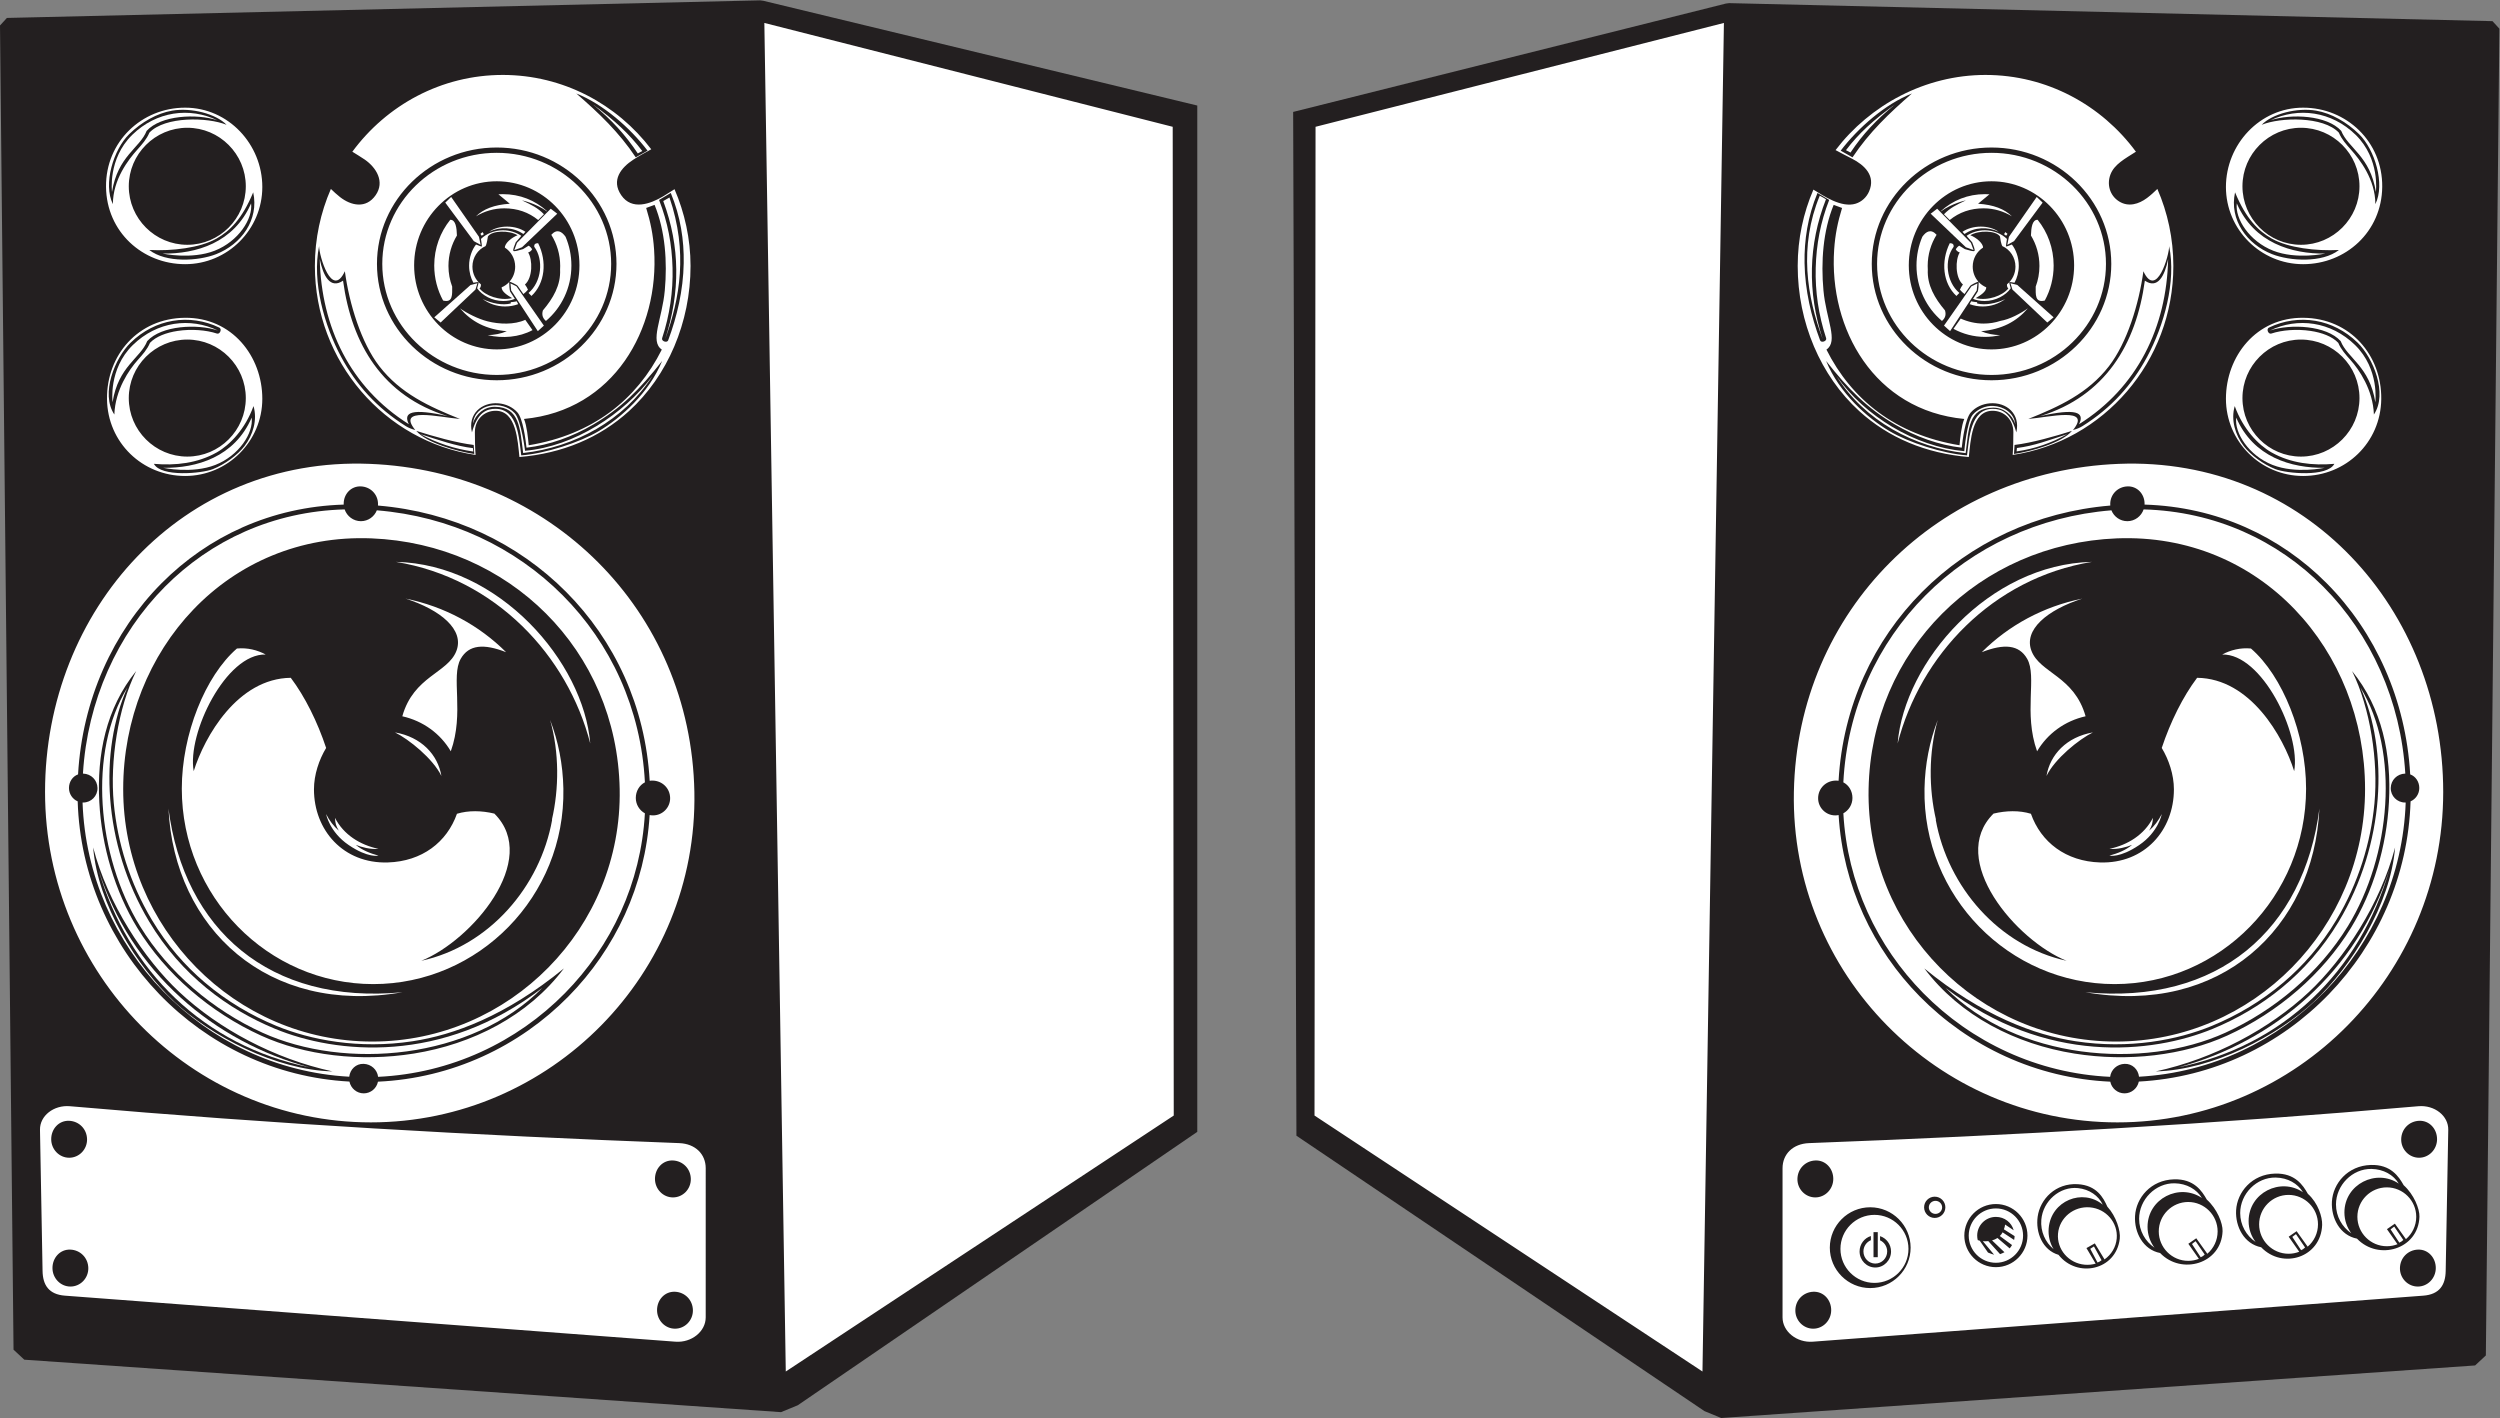
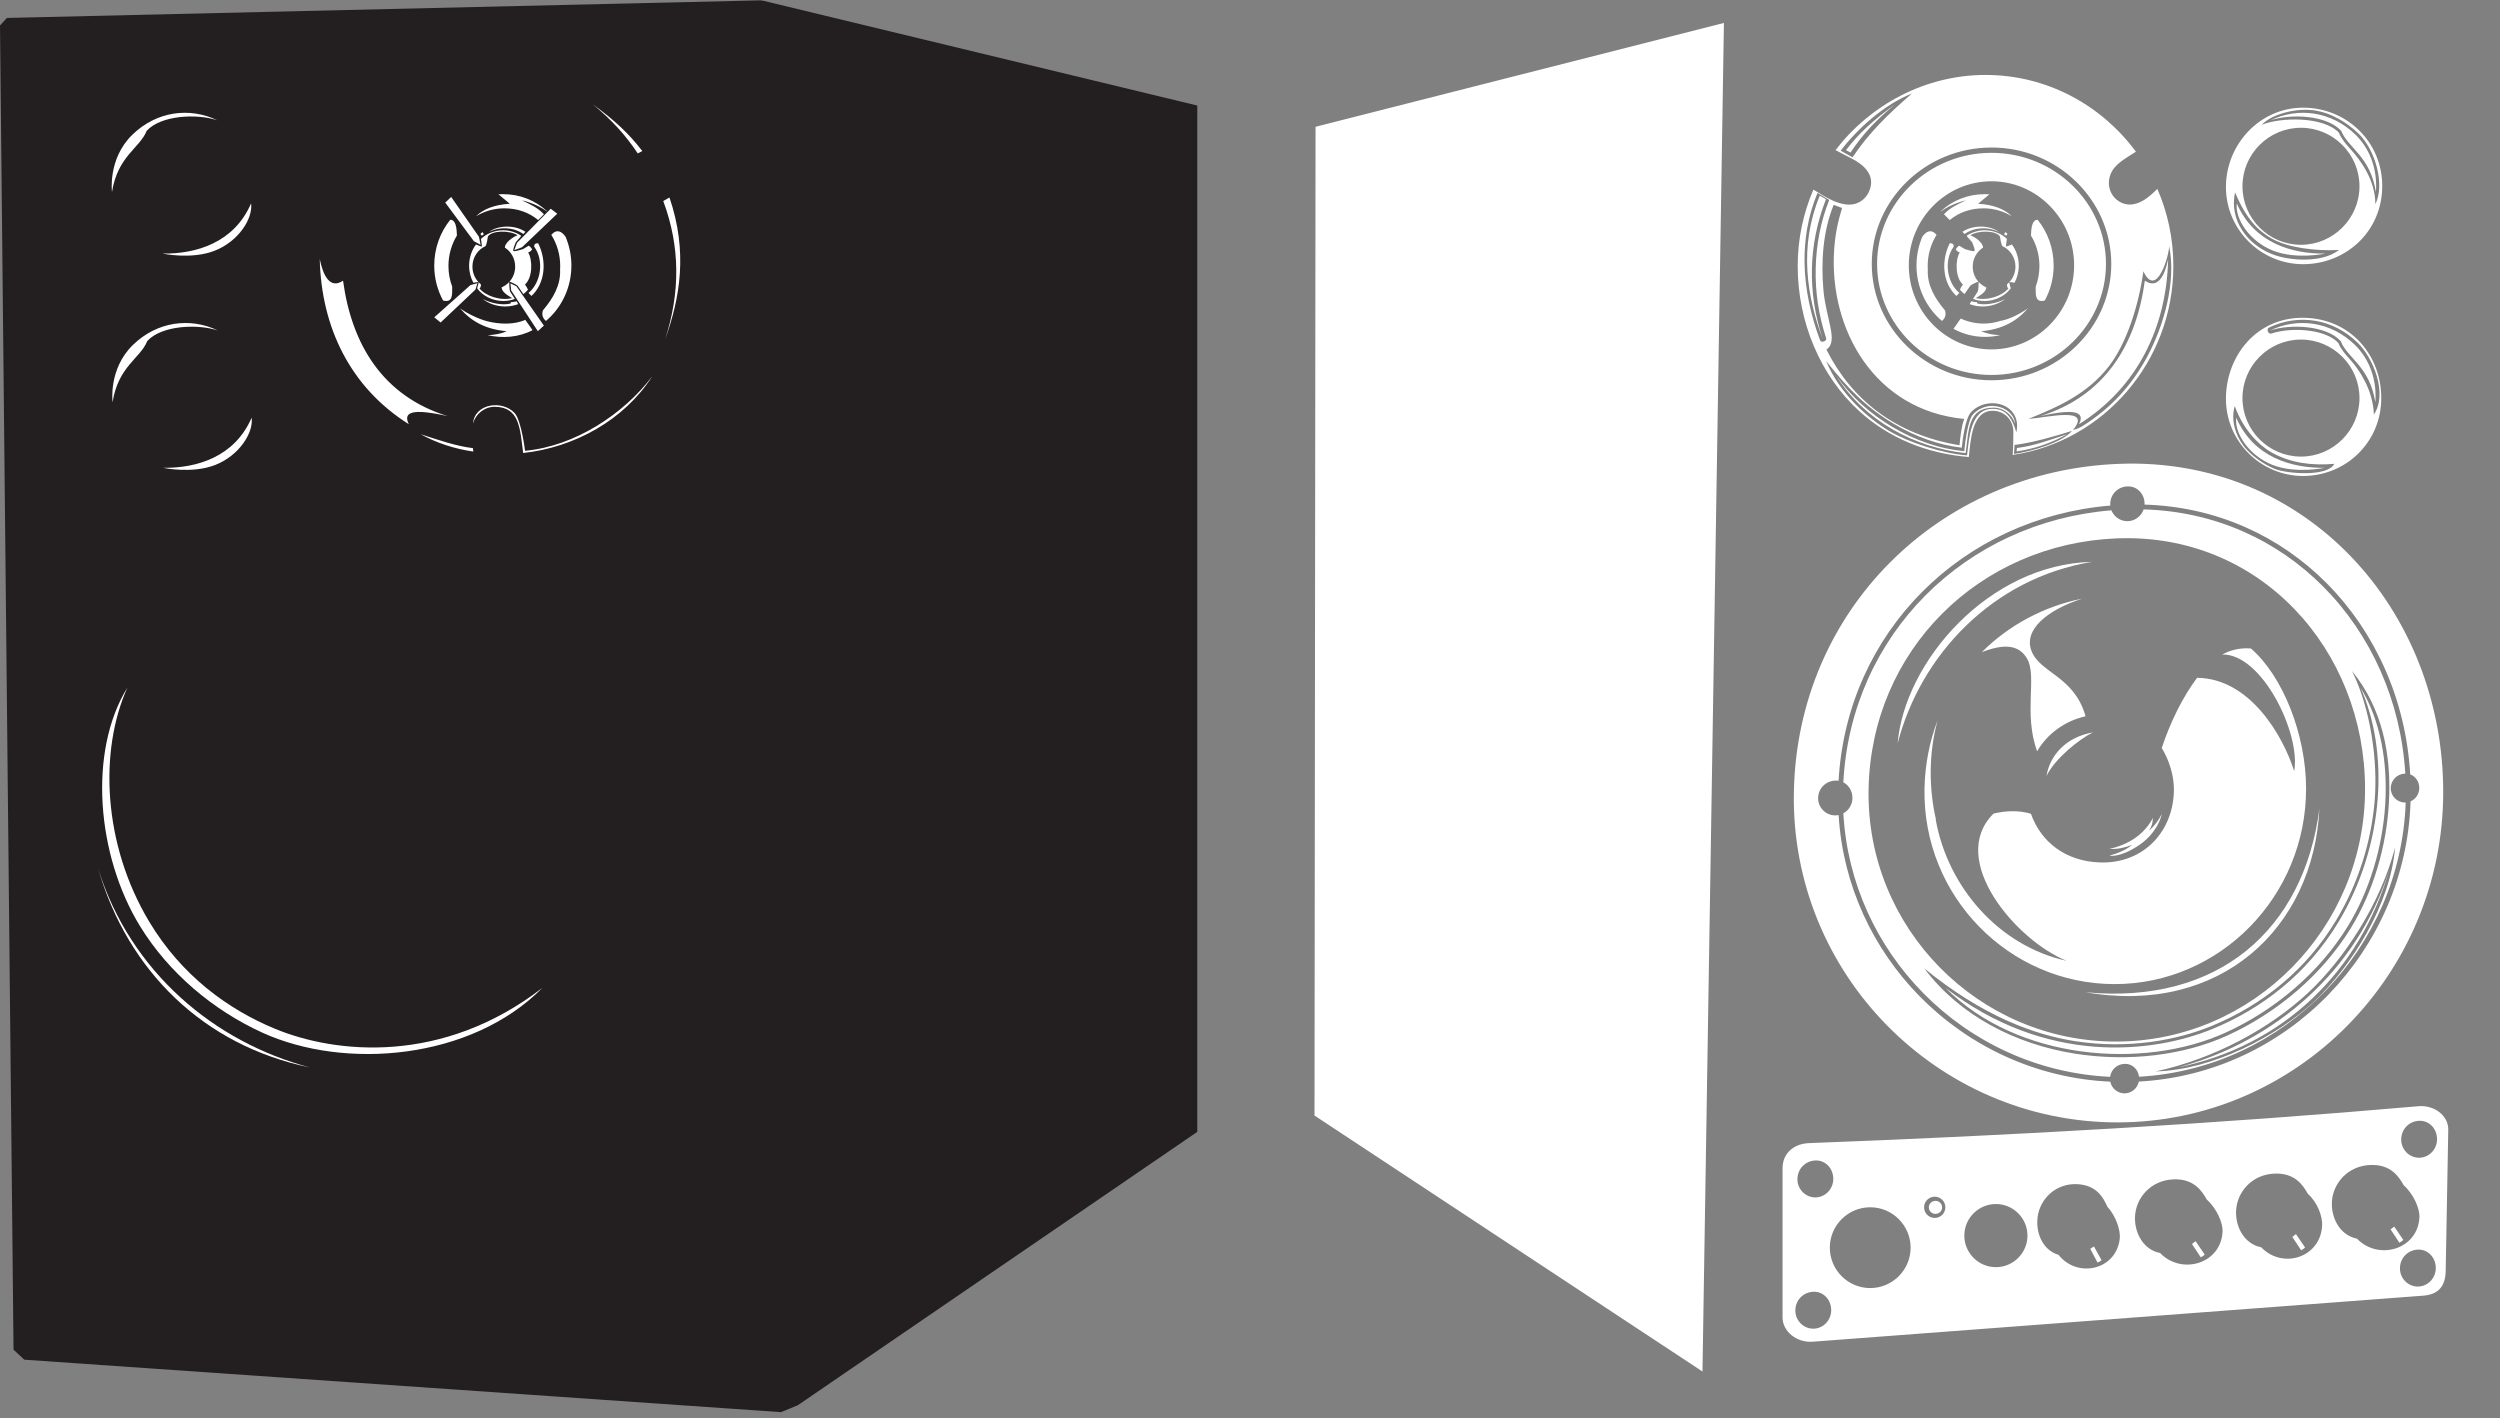
<svg xmlns="http://www.w3.org/2000/svg" viewBox="0 0 777.053 440.747" height="440.747" width="777.053" xml:space="preserve" id="svg2" version="1.1">
  <rect x="0" y="0" width="777.053" height="440.747" fill="#808080" stroke="none" />
  <defs id="defs6" />
  <g transform="matrix(1.333,0,0,-1.333,0,440.747)" id="g10">
    <g transform="scale(0.1)" id="g12">
      <path id="path14" style="fill:#231f20;fill-opacity:1;fill-rule:evenodd;stroke:none" d="m 16.09,3264.61 1756.28,41 7.49,-1 1011.88,-244.27 V 667.254 L 1860.16,29.715 1821.11,13.652 56.641,135.977 31.559,159.285 0,3247.04 l 16.09,17.57 v 0" />
      <path id="path16" style="fill:#ffffff;fill-opacity:1;fill-rule:evenodd;stroke:none" d="m 1120.66,2735.43 -15.81,8.75 -66.63,89.78 13.78,13.25 64.82,-93 3.84,-18.78 z m 78.61,-12.18 6.25,16.97 78.61,79.49 15.18,-11.6 -82.06,-78.2 -17.98,-6.66 z m -8.99,-77.71 13.92,-6.71 63.99,-91.68 -14.17,-12.83 -62.08,94.83 -1.66,16.39 z m -77.06,0.44 -4.59,-14.77 -81.25,-76.8 -14.78,12.13 84.65,75.38 15.97,4.06 v 0" />
      <path id="path18" style="fill:#ffffff;fill-opacity:1;fill-rule:evenodd;stroke:none" d="m 1225.14,2765.9 -4.85,-5.12 c -23.2,16.24 -54.35,17.42 -79.8,5.15 23.21,16.6 62.05,15.66 84.65,-0.03 z m -52.07,3.61 c 15.48,0 29.94,-4.66 42.16,-12.69 0.9,-0.59 -8.18,-9.97 -12.69,-15.37 -2.86,-7.35 -7.34,-17.91 -5.33,-20.11 1.75,-1.93 11.77,1.04 22.34,4.18 5.08,3.18 9.43,5.75 13.2,8.05 2.82,-1.59 6.2,-5.34 8,-8.15 -1.14,-3.09 -4.48,-6.21 -9.25,-7.71 10.61,-16.66 10.82,-58.94 -7.43,-74.68 3.18,-4.11 5.87,-9.14 6.98,-12.13 -3.72,-4.16 -6.34,-6.94 -10.64,-10.13 -3.18,4.44 -11.23,15.77 -12.83,18.48 -1.82,3.11 -16.37,9.75 -19.48,10.43 8.15,9.24 13.15,21.54 13.15,35.03 0,18.74 -9.65,35.22 -24.03,44.33 -0.46,9.81 15.73,23.71 29.65,28.82 -19.94,12.28 -59.98,11.07 -69.19,-2.8 -0.59,-4.63 -2.72,-18.55 -5.63,-22.58 -17.88,-7.89 -30.47,-26.35 -30.47,-47.77 0,-16.82 7.77,-31.82 19.75,-41.3 0.57,-4.03 -1.14,-8.29 -3.23,-9.53 13.65,-17.02 47.35,-29.42 76.08,-22.61 -11.14,6.65 -24.61,15.04 -24.53,25.18 6.74,2.77 12.76,7.05 17.7,12.4 -0.31,-3.93 0.84,-19.98 2.11,-22.17 0.99,-1.7 7.27,-11.39 11.04,-17.19 -8.03,-3.29 -17.16,-4.93 -27.43,-4.93 -25.16,0 -48.86,13.02 -60.51,29.61 1,3.42 3.76,13.03 3.42,14.06 -0.37,1.09 -9.57,-0.64 -12.17,-1.13 -5.96,10.83 -9.98,24.7 -9.98,39.94 0,19.19 6.78,37.32 16.13,49.25 3.27,-1.33 12.79,-5.15 13.5,-4.72 0.7,0.42 -1.25,13.18 -1.98,17.72 12.04,11.8 31.14,20.22 51.59,20.22 z m -911.918,89.24 c 0,0 -10.207,77.16 47.188,133.28 56.39,55.14 133.961,65.1 198.512,33.88 -48.176,16.07 -131.946,11.86 -164.911,-24.67 -15.828,-40.19 -67.472,-58.49 -80.789,-142.49 z m 117.907,-143.58 c 0,0 67.273,-14.63 121.601,6.69 55.508,21.77 89.383,74.7 84.828,110.32 -39.711,-92.02 -128.433,-118.11 -206.429,-117.01 z M 262.488,2368.59 c 0,0 -10.199,77.16 47.192,133.28 56.39,55.14 133.957,65.1 198.508,33.87 -48.172,16.07 -131.938,11.86 -164.903,-24.67 -15.836,-40.18 -67.472,-58.48 -80.797,-142.48 z m 117.907,-152.96 c 0,0 67.281,-14.63 121.601,6.68 55.516,21.78 89.387,74.71 84.828,110.33 -39.711,-92.02 -128.426,-118.11 -206.429,-117.01 z m 365.179,486.6 c 3.614,-158.34 70.918,-299.01 207.696,-384.89 -14,28.23 7.328,37.54 90.81,18.73 -151.814,46.8 -223.959,167.25 -244.193,315.92 -29.516,-20.17 -46.141,10.14 -54.313,50.24 z m 235,-408.15 c 38.486,-21.09 80.196,-34.39 123.036,-40.58 -0.24,2.59 -0.52,5.25 -0.83,7.99 -39.94,4.72 -81.69,19.55 -122.206,32.59 z m 239.316,-43.94 c 119.68,12.97 235.35,76.7 301.05,178.9 -67.21,-88.63 -180.75,-163.1 -296.62,-173.75 0,0 -8.72,71.06 -24.22,87.9 -28.6,31.07 -93.07,22.77 -97.19,-24.15 6.03,21.58 26.41,39.28 51.4,38.85 57.58,-0.98 58.08,-50.48 65.58,-107.75 z m 163.24,812.32 c 43.5,-35.94 75.12,-70.49 104.01,-113.8 3.54,1.95 7.07,3.82 10.5,5.63 -29.91,39.29 -64.35,71.81 -114.51,108.17 z m 163.41,-224.8 c 39.73,-106.43 39.72,-213.17 4.47,-322.04 34.4,95.07 53.45,203.07 10.01,330.33 -4.75,-2.91 -9.58,-5.69 -14.48,-8.29 z m -374.09,16.07 c 40.04,0 75.16,-14.27 103.26,-39.75 l -0.4,-0.39 c -27.16,19.49 -58.2,25.64 -58.2,25.64 23.43,-11.06 36.54,-17.41 51.19,-32.37 l -13.36,-13.51 c -22.2,18.08 -48.61,27.31 -78.97,27.31 -24.12,0 -46.74,-6.82 -66.14,-18.68 17.01,16.93 42.37,26.99 78.9,29.4 l -26.49,22 c 3.37,0.22 6.78,0.35 10.21,0.35 z m 146.3,-99.36 c 8.73,-20.54 13.61,-43.23 13.61,-67.08 0,-52.07 -23.2,-98.68 -59.37,-129.24 -6.92,5.91 -10.38,13.55 -7.16,24.52 23.91,28.25 42.01,58.98 40.15,95.48 0.17,2.73 0.26,5.48 0.26,8.25 0,26.73 -7.64,51.69 -20.78,72.66 13.21,14.47 24.3,7.99 33.29,-4.59 z m -77.08,-217.67 c -31.1,-16.91 -70.22,-19.82 -104.48,-11.74 14.86,0.39 30.54,3.05 44.51,9.14 -48.52,4.32 -82.29,22.36 -109.2,53.49 16.57,-11.84 42.88,-24.98 64.18,-30.38 27.48,-6.95 62.15,-8.42 88.13,3.47 5.87,-7.91 10.99,-16.07 16.86,-23.98 z m -208.49,68.96 c -13.13,24.14 -20.65,52.01 -20.65,81.63 0,40.53 14.05,77.75 37.33,106.67 12.85,0.38 15.07,-18.99 15.58,-36.67 -12.51,-20.63 -19.76,-44.97 -19.76,-70.99 0,-16.97 3.09,-33.21 8.7,-48.18 -0.16,-17.2 2.58,-38.51 -21.2,-32.46 z m 95.01,154.65 c -1.69,-1.12 -3.33,-2.29 -4.93,-3.53 l -3.11,4.31 c 1.79,1.53 3.14,2.84 5.05,4.23 l 2.99,-5.01 z M 1191,2601.8 c 4.48,0.47 9.41,0.96 13.96,2.01 l 3.3,-6.63 c -9.49,-3.48 -19.7,-5.38 -30.31,-5.38 -19.52,0 -37.65,6.4 -52.54,17.29 21.23,-10.2 46.6,-15.15 65.41,-10.3 l 0.18,3.01 z m 63.81,137.51 c 21.21,-42.63 16.08,-93.74 -15.57,-122.97 l -6.85,7.02 c 30.52,25.69 35.75,77.52 13.34,107.62 -0.44,3.86 0.39,8.47 9.08,8.33 v 0" />
-       <path id="path20" style="fill:#ffffff;fill-opacity:1;fill-rule:evenodd;stroke:none" d="m 923.086,1996.29 c 241.404,-5.45 437.464,-233.54 453.254,-423.49 -52.68,204.56 -220.3,385.4 -453.254,423.49 z m -2.141,-397.63 c 61.336,-10.61 100.015,-51.8 108.275,-101.58 -19.44,40.21 -75.712,85.58 -108.275,101.58 z M 760.367,1408.34 c 0,0 7.543,-41.74 52.801,-72.41 45.262,-30.68 69.395,-24.64 69.395,-24.64 -19.442,5.38 -38.161,12.66 -52.883,25.14 13.484,-5.41 33.508,-10.93 52.894,-9.34 -42.847,9.18 -81.136,32.7 -101.515,72.34 0.793,-13.22 2.203,-18.26 8.945,-29.95 -12.246,10.7 -21.805,23.39 -29.637,38.86 z m 185.274,502.32 c 90.999,-18.43 171.879,-62.5 234.469,-124.98 -52.17,20.49 -86.97,17.56 -105.8,-15.39 -23.63,-41.33 8.97,-126.16 -23.15,-215.66 -24.14,41.09 -64.691,70.83 -113.07,81.62 26.43,93.84 106.12,100.41 126.13,152.37 18.99,49.35 -36.49,95.56 -118.579,122.04 z m 337.099,-282.94 c 18.98,-49.42 29.84,-103.33 30.91,-160.31 4.73,-250.96 -197.4,-455.64 -443.291,-455.64 -245.89,0 -446.437,204.68 -446.437,455.64 0,126.84 54.629,262.9 128.539,326.86 24.398,2.37 47.887,-3.59 67.113,-14.04 -92.355,2.91 -183.808,-184.23 -167.89,-271.96 25.296,80.93 102.359,216.25 226.343,217.68 33.024,-43.76 62.286,-102.79 82.442,-163.55 -16.43,-27.2 -28.375,-62.22 -28.375,-96.49 0,-95.39 68.582,-173.68 172.109,-170.5 79.992,2.45 137.937,47.37 161.297,113.52 26.8,8.17 57.72,7.52 87.24,0.39 108.54,-107.89 -53.81,-296.59 -170.451,-343.23 157.871,34.4 277.161,172.02 305.201,329.01 l -0.58,0.08 c 16.64,71.95 17.48,155.8 -4.17,232.54 z M 392.82,1421.06 C 406.469,1141.78 624.504,937.762 938.547,992.82 628.266,962.898 429.109,1138.8 392.82,1421.06 v 0" />
      <path id="path22" style="fill:#ffffff;fill-opacity:1;fill-rule:evenodd;stroke:none" d="M 228.98,1280.47 C 304.457,1040.2 499.449,876.563 722.512,817.461 475.699,868.211 298.316,1041.64 228.98,1280.47 v 0" />
      <path id="path24" style="fill:#ffffff;fill-opacity:1;fill-rule:evenodd;stroke:none" d="M 1264.54,1002.86 C 1098.69,835.078 804.438,810.742 611.773,898.535 c -114.375,52.11 -218.367,139.275 -285.21,248.175 -100.926,164.42 -121.645,406.74 -29.532,556.45 -65.761,-146.17 -58.093,-364.2 50.977,-545.99 74.582,-124.31 182.258,-203.783 293.347,-249.65 141.708,-58.508 390.285,-84.18 623.185,95.34 v 0" />
-       <path id="path26" style="fill:#ffffff;fill-opacity:1;fill-rule:evenodd;stroke:none" d="m 1782.27,3252.94 952.17,-242.16 2.43,-2305.518 -904.64,-596.844 -49.96,3144.522 z M 301.293,2993.72 c 28.801,28.16 64.785,48.68 100.055,54.7 44.707,7.62 102.492,-7.45 126.976,-33.02 -44.113,18 -143.738,20.08 -179.957,-18.25 -6.351,-15.27 -16.961,-27.11 -28.703,-40.25 -19.758,-22.09 -56.555,-68.95 -56.418,-126.49 -23.328,46.98 1.301,127.38 38.047,163.31 z m 46.812,-270.18 c 53.219,-2.78 118.364,4.82 156.54,26.45 30.835,17.47 59.906,45.48 85.765,107.95 13.906,-63.97 -27.535,-121.06 -86.469,-144.17 -41.175,-16.16 -116.644,-20.9 -155.836,9.77 z m -43.64,-216.31 c 28.801,28.16 62.945,45 98.223,51.03 36.632,6.25 74.46,0.81 108.753,-15.78 6.704,-3.24 1.442,-16.18 -5.625,-13.83 -24.832,8.28 -59.671,10.93 -91.617,6.15 -26.332,-3.94 -50.386,-12.89 -64.492,-27.82 -6.348,-15.26 -16.957,-27.1 -28.699,-40.24 -19.762,-22.09 -52.332,-69.15 -54.375,-126.88 -32.785,49.03 1.805,132.14 37.832,167.37 z m 54.336,-282.33 c 50.34,-4.47 101.812,1.27 146.621,26.67 30.832,17.47 66.594,54.76 85.711,108.01 9.359,-32.1 -0.996,-67.23 -21.262,-93.58 -15.558,-20.25 -45.789,-42.57 -73.543,-53.46 -26.156,-10.25 -120.762,-19.04 -137.527,12.36 z m 385.265,507.56 c -0.183,-21.6 29.602,-124.21 60.055,-58.54 10.445,-76.75 38.07,-166.73 80.43,-221.53 48.929,-63.3 116.199,-94.17 187.859,-122.81 -47.7,3.77 -149.207,29.41 -104.129,-25.86 -8.515,2.19 -16.226,5.41 -22.093,9.09 -67.825,42.59 -115.766,96.64 -150.696,161.37 -39.347,72.93 -68.406,175.66 -51.426,258.28 z m 226.672,-430.74 c 39.132,-12.59 94.122,-28.09 133.812,-32.79 l 1.29,-21.05 c -38.79,5.58 -112.559,26.26 -135.102,53.84 z m 244.622,-57.09 c -5.14,39.41 -7.4,107.64 -59.34,108.53 -20.38,0.34 -42.93,-7.8 -55.54,-54.93 -10.21,42.56 22.51,71.21 62.14,67.73 16.34,-1.42 32.51,-8.46 43.82,-21.12 12.89,-14.44 19.21,-63.34 21.22,-82.29 53.48,6.14 106.91,25.38 154.97,53.58 65.12,38.21 108.25,81.29 161.33,148.66 -30.78,-75 -96.12,-132.78 -147.48,-163.37 -44.75,-26.65 -125,-52.72 -181.12,-56.79 z m 128.39,843.83 c 62.23,-24.5 125.7,-80.19 166.21,-133.39 l -27.58,-15.48 c -38.99,58.44 -85.84,103.16 -138.63,148.87 z m 214.53,-574.73 c -0.05,-0.16 -0.1,-0.31 -0.15,-0.46 l -0.02,0.01 c -0.04,-0.1 -0.07,-0.19 -0.1,-0.27 -2.62,-7.02 -16.46,-2.14 -14.12,4.95 17.68,53.66 25.72,108.9 24.28,163.69 -1.45,55.04 -11.04,106.46 -31.41,158.56 l 27.3,16.32 c 22.81,-55.18 31.08,-110.03 30.17,-163.62 -1.09,-63.77 -15.71,-124.83 -35.95,-179.18 z M 964.781,849.754 c -124.566,-19.91 -254.297,-4.414 -356.121,41.973 -58.836,26.816 -114.926,62.765 -164.695,106.074 -48.164,41.909 -90.504,90.789 -123.789,145.009 -52.156,84.97 -83.164,190.4 -88.621,293.37 -5.895,111.03 15.3,218.33 85.988,305.56 -42.543,-86 -61.398,-210.07 -52.246,-308.12 8.512,-91.21 37.199,-186.06 89.129,-272.62 34.758,-57.93 76.863,-106.05 123.195,-145.47 51.758,-44.057 108.723,-77.21 166.582,-101.096 79.336,-32.754 192.676,-55.079 317.969,-35.911 95.608,14.629 216.888,58.633 352.738,169.807 C 1231.44,937.059 1100.82,871.492 964.781,849.754 Z M 217.242,1330.41 C 250.996,1199.38 336.328,1070.05 417.809,993.602 510.367,906.766 640.281,837.383 775.305,808.203 642.988,811.309 491.02,891.395 406.563,970.625 319.332,1052.47 227.91,1197.23 217.242,1330.41 Z m 213.887,1235.02 c 109.726,1.12 180.519,-89.77 180.519,-188.89 0,-99.12 -80.843,-179.96 -179.964,-179.96 -99.118,0 -181.079,77.49 -182.196,179.4 -1.113,101.91 71.907,188.34 181.641,189.45 z m 5.582,-50.78 c 75.144,0 136.434,-61.29 136.434,-136.44 0,-75.14 -61.29,-136.43 -136.434,-136.43 -75.148,0 -136.438,61.29 -136.438,136.43 0,75.15 61.29,136.44 136.438,136.44 z m 735.479,617.05 c 140.63,0 266.12,-68.01 346.35,-173.33 -11.81,-6.57 -28.03,-15.25 -41.66,-24.15 -28.46,-18.57 -52.47,-47.64 -28.3,-82.99 24.67,-36.06 67.86,-20.42 97.87,-2.52 8.79,5.24 17.32,11.01 26.35,16.57 23.54,-54.55 37.37,-115.74 37.37,-178.96 0,-131.46 -53.24,-256.24 -143.51,-338.47 -68.41,-62.32 -155.75,-98.85 -255.49,-107.05 -4.08,36.79 -6.73,107.82 -55.45,107.82 -27.44,0 -48.4,-21.14 -48.4,-49.7 0,-15.51 0.32,-36.92 1.61,-53.29 -211.43,31.35 -374.707,217.22 -374.707,440.69 0,63.82 13.343,124.58 37.304,179.56 6.289,-6.07 13.629,-12.96 21.383,-19.02 25.504,-19.94 60.426,-27.9 82.957,4.35 22.141,31.71 1.238,64.75 -25.418,83.19 -9.328,6.46 -19.41,12.19 -28.594,18.11 -0.042,-0.06 -0.082,-0.12 -0.125,-0.18 -0.093,0.06 -0.191,0.12 -0.285,0.18 79.996,108.65 207.525,179.19 350.745,179.19 z m -13.81,-247.97 c 106.17,0 192.74,-88.04 192.74,-196.01 0,-107.97 -86.57,-196.01 -192.74,-196.01 -106.17,0 -192.743,88.04 -192.743,196.01 0,107.97 86.573,196.01 192.743,196.01 z m -0.15,78.73 c 76.85,0 146.64,-30.45 197.22,-79.58 50.63,-49.17 82.01,-117.02 82.01,-191.79 0,-74.75 -31.38,-142.61 -82.01,-191.78 -50.58,-49.13 -120.37,-79.58 -197.22,-79.58 -76.85,0 -146.64,30.45 -197.222,79.58 -50.633,49.17 -82.02,117.03 -82.02,191.78 0,74.77 31.387,142.62 82.02,191.79 50.582,49.13 120.372,79.58 197.222,79.58 z m 0,-12.39 c -73.54,0 -140.27,-29.11 -188.605,-76.05 -48.293,-46.9 -78.238,-111.63 -78.238,-182.93 0,-71.29 29.945,-136.02 78.238,-182.92 48.335,-46.94 115.065,-76.04 188.605,-76.04 73.53,0 140.27,29.1 188.6,76.04 48.3,46.9 78.24,111.63 78.24,182.92 0,71.3 -29.94,136.03 -78.24,182.93 -48.33,46.94 -115.07,76.05 -188.6,76.05 z m 63.59,-620.52 c 6.75,-16.6 9.29,-43.25 11.02,-61.39 149.73,24.77 252.06,106.82 310.33,223.12 -28.64,19.35 0.86,70.93 6.96,138.02 6.06,66.54 1.13,138.55 -23.84,199.43 l -19.58,-7.21 c 10.1,-32.77 16.09,-62.24 18.44,-96.81 12.62,-185.71 -93.77,-375.17 -303.33,-395.16 z m -790.136,725.82 c 101.129,0 179.961,-85.86 179.961,-184.98 0,-99.12 -80.84,-179.96 -179.961,-179.96 -99.118,0 -183.469,75.32 -184.473,180.46 -1.004,105.13 83.352,184.48 184.473,184.48 z m 5.027,-46.87 c 75.141,0 136.434,-61.29 136.434,-136.44 0,-75.15 -61.293,-136.43 -136.434,-136.43 -75.148,0 -136.438,61.28 -136.438,136.43 0,75.15 61.29,136.44 136.438,136.44 z m 425.352,-783.69 c 418.797,-16.62 748.997,-340.73 757.037,-765.08 8.03,-424.33 -335.92,-770.425 -754.358,-770.425 -418.437,0 -759.715,346.095 -759.715,770.425 0,424.35 319.196,782.46 757.036,765.08 z m 4.015,-173.71 c 320.212,-12.69 572.692,-260.36 578.832,-584.61 6.15,-324.24 -256.84,-588.709 -576.781,-588.709 -319.938,0 -580.879,264.469 -580.879,588.709 0,324.25 244.059,597.89 578.828,584.61 z m -24.66,121.18 c 22.137,-0.88 39.594,-18 40.023,-40.42 0.028,-1.43 -0.023,-2.85 -0.148,-4.24 172.337,-14.41 325.857,-87.94 438.747,-201.37 112.83,-113.37 185.03,-266.58 194.83,-440.39 2.46,0.38 5.02,0.53 7.66,0.43 22.14,-0.87 39.6,-18 40.02,-40.42 0.42,-22.42 -17.76,-40.71 -39.88,-40.71 -2.7,0 -5.34,0.28 -7.89,0.8 -9.97,-164.39 -80.55,-312.59 -189.39,-423.101 C 1210.97,866.66 1054.26,792.148 881.313,784.227 878.219,768.691 864.438,756.98 848.141,756.98 c -16.399,0 -30.149,11.836 -33.36,27.5 -347.402,18.665 -623.027,306.62 -633.644,653.39 -11.926,5.17 -20.324,17.19 -20.324,31.12 0,14.46 8.433,27.15 21.195,31.76 9.918,173.37 81.113,331.54 194.98,445.95 108.285,108.81 255.114,178.03 424.453,183.15 -0.031,0.67 -0.054,1.34 -0.054,2.01 0,22.42 16.879,41.33 40.031,40.42 z m 37.266,-55.77 c -5.856,-14.85 -20.36,-25.36 -37.125,-25.36 -17.559,0 -32.543,11.52 -37.981,27.48 C 636.48,2114.04 491.641,2045.98 384.957,1938.78 273.555,1826.84 203.688,1672.23 193.398,1502.6 c 0.223,0 0.446,-0.01 0.668,-0.02 18.407,-0.72 32.907,-14.95 33.262,-33.59 0.352,-18.63 -14.765,-33.81 -33.14,-33.81 -0.567,0 -1.125,0 -1.688,0.03 11.898,-339.36 281.777,-620.593 621.816,-639.409 1.969,17.078 15.563,30.711 33.704,30 17.429,-0.696 31.433,-13.254 33.644,-30.274 169.706,7.989 323.426,81.184 435.716,195.203 107.71,109.38 177.29,256.32 186.33,419.27 -12.6,6.88 -21.21,20.39 -21.21,35.87 0,15.73 8.32,29.74 21.27,36.38 -8.97,172.2 -80.13,323.97 -191.7,436.09 -111.39,111.91 -263.07,184.34 -433.386,198.17 z M 163.07,727 c 471.016,-41.23 944.91,-68.086 1420.59,-86.023 37.89,-1.426 61.89,-25.879 61.89,-58.497 l -0.02,-347.91 c 0,-32.617 -32.76,-59.472 -70.58,-56.621 L 151.508,285.273 c -37.813,2.852 -51.668,24.883 -52.262,57.5 l -6,329.227 c -0.594,32.629 32.043,58.301 69.824,55 z m -1.879,-33.973 c 23.125,-0.949 41.364,-19.121 41.805,-42.929 0.445,-23.809 -18.543,-43.223 -41.648,-43.223 -23.106,0 -41.953,19.414 -41.953,43.223 0,23.808 17.625,43.894 41.796,42.929 z m 2.934,-300.363 c 23.125,-0.926 41.359,-19.121 41.805,-42.93 0.441,-23.808 -18.547,-43.222 -41.657,-43.222 -23.101,0 -41.937,19.414 -41.937,43.222 0,23.809 17.621,43.918 41.789,42.93 z M 1569.03,600.508 c 23.12,-0.938 41.36,-19.121 41.81,-42.93 0.43,-23.808 -18.55,-43.223 -41.66,-43.223 -23.11,0 -41.95,19.415 -41.95,43.223 0,23.809 17.63,43.906 41.8,42.93 z m 4.85,-306.106 c 23.12,-0.925 41.36,-19.109 41.8,-42.918 0.45,-23.808 -18.55,-43.222 -41.66,-43.222 -23.09,0 -41.94,19.414 -41.94,43.222 0,23.809 17.62,43.895 41.8,42.918 v 0" />
-       <path id="path28" style="fill:#231f20;fill-opacity:1;fill-rule:evenodd;stroke:none" d="m 5811.84,3257.11 -1780.02,42.03 -7.5,-0.99 L 3015.31,3045.46 3022.93,658.223 3974.32,16.094 4013.38,0 l 1757.91,122.559 25.08,23.347 31.56,3093.604 -16.09,17.6 v 0" />
-       <path id="path30" style="fill:#ffffff;fill-opacity:1;fill-rule:evenodd;stroke:none" d="m 4680.45,2735.43 15.82,8.75 66.62,89.78 -13.79,13.25 -64.8,-93 -3.85,-18.78 z m -78.61,-12.18 -6.25,16.97 -78.6,79.49 -15.19,-11.6 82.07,-78.2 17.97,-6.66 z m 9,-77.71 -13.93,-6.71 -64,-91.68 14.18,-12.83 62.09,94.83 1.66,16.39 z m 77.05,0.44 4.59,-14.77 81.25,-76.8 14.79,12.13 -84.67,75.38 -15.96,4.06 v 0" />
      <path id="path32" style="fill:#ffffff;fill-opacity:1;fill-rule:evenodd;stroke:none" d="m 4513.05,506.395 c 8.53,0 15.49,-6.836 15.49,-15.223 0,-8.391 -6.96,-15.234 -15.49,-15.234 -8.54,0 -15.51,6.843 -15.51,15.234 0,8.387 6.97,15.223 15.51,15.223 v 0" />
      <path id="path34" style="fill:#ffffff;fill-opacity:1;fill-rule:evenodd;stroke:none" d="m 5408.28,1421.06 c -13.65,-279.28 -231.68,-483.298 -545.72,-428.24 310.27,-29.922 509.43,145.98 545.72,428.24 z m -367.54,-12.72 c 0,0 -7.54,-41.74 -52.79,-72.41 -45.27,-30.68 -69.4,-24.64 -69.4,-24.64 19.44,5.38 38.15,12.66 52.88,25.14 -13.48,-5.41 -33.52,-10.93 -52.89,-9.34 42.85,9.18 81.13,32.7 101.52,72.34 -0.8,-13.22 -2.21,-18.26 -8.95,-29.95 12.25,10.7 21.8,23.39 29.63,38.86 z m -185.27,502.32 c -91.02,-18.43 -171.88,-62.5 -234.47,-124.98 52.16,20.49 86.97,17.56 105.8,-15.39 23.63,-41.33 -8.97,-126.16 23.14,-215.66 24.16,41.09 64.71,70.83 113.09,81.62 -26.45,93.84 -106.14,100.41 -126.14,152.37 -19,49.35 36.49,95.56 118.58,122.04 z m -337.09,-282.94 c -18.99,-49.42 -29.84,-103.33 -30.92,-160.31 -4.73,-250.96 197.4,-455.64 443.28,-455.64 245.9,0 446.45,204.68 446.45,455.64 0,126.84 -54.63,262.9 -128.54,326.86 -24.39,2.37 -47.89,-3.59 -67.11,-14.04 92.35,2.91 183.79,-184.23 167.89,-271.96 -25.31,80.93 -102.36,216.25 -226.34,217.68 -33.03,-43.76 -62.29,-102.79 -82.45,-163.55 16.43,-27.2 28.36,-62.22 28.36,-96.49 0,-95.39 -68.57,-173.68 -172.09,-170.5 -80,2.45 -137.95,47.37 -161.3,113.52 -26.8,8.17 -57.72,7.52 -87.25,0.39 -108.54,-107.89 53.83,-296.59 170.45,-343.23 -157.85,34.4 -277.15,172.02 -305.2,329.01 l 0.59,0.08 c -16.64,71.95 -17.48,155.8 4.18,232.54 z m 361.78,-29.06 c -61.33,-10.61 -100,-51.8 -108.27,-101.58 19.44,40.21 75.71,85.58 108.27,101.58 z m -2.13,397.63 c -241.41,-5.45 -437.48,-233.54 -453.26,-423.49 52.67,204.56 220.31,385.4 453.26,423.49 v 0" />
      <path id="path36" style="fill:#ffffff;fill-opacity:1;fill-rule:evenodd;stroke:none" d="m 4628.67,2853.73 c -40.06,0 -75.17,-14.27 -103.28,-39.75 l 0.41,-0.39 c 27.15,19.49 58.2,25.64 58.2,25.64 -23.43,-11.06 -36.54,-17.41 -51.19,-32.37 l 13.36,-13.51 c 22.19,18.08 48.62,27.31 78.97,27.31 24.12,0 46.74,-6.82 66.15,-18.68 -17.03,16.93 -42.38,26.99 -78.93,29.4 l 26.51,22 c -3.38,0.22 -6.78,0.35 -10.2,0.35 z m 911.29,5.02 c 0,0 10.2,77.16 -47.19,133.28 -56.38,55.14 -133.96,65.1 -198.51,33.88 48.18,16.07 131.95,11.86 164.9,-24.67 15.84,-40.19 67.48,-58.49 80.8,-142.49 z m -117.91,-143.58 c 0,0 -67.28,-14.63 -121.6,6.69 -55.51,21.77 -89.38,74.7 -84.82,110.32 39.7,-92.02 128.41,-118.11 206.42,-117.01 z m 116.56,-346.58 c 0,0 10.22,77.16 -47.18,133.28 -56.39,55.14 -133.95,65.1 -198.52,33.87 48.18,16.07 131.95,11.86 164.92,-24.67 15.82,-40.18 67.46,-58.48 80.78,-142.48 z M 5420.7,2215.63 c 0,0 -67.26,-14.63 -121.6,6.68 -55.51,21.78 -89.37,74.71 -84.82,110.33 39.7,-92.02 128.43,-118.11 206.42,-117.01 z m -844.74,550.27 4.86,-5.12 c 23.2,16.24 54.36,17.42 79.81,5.15 -23.23,16.6 -62.06,15.66 -84.67,-0.03 z m 96.95,-5.59 c 1.7,-1.12 3.34,-2.29 4.94,-3.53 l 3.11,4.31 c -1.8,1.53 -3.15,2.84 -5.04,4.23 l -3.01,-5.01 z M 4610.1,2601.8 c -4.47,0.47 -9.42,0.96 -13.95,2.01 l -3.3,-6.63 c 9.49,-3.48 19.69,-5.38 30.31,-5.38 19.52,0 37.64,6.4 52.54,17.29 -21.23,-10.2 -46.6,-15.15 -65.41,-10.3 l -0.19,3.01 z m -63.79,137.51 c -21.21,-42.63 -16.1,-93.74 15.57,-122.97 l 6.85,7.02 c -30.55,25.69 -35.76,77.52 -13.36,107.62 0.45,3.86 -0.37,8.47 -9.06,8.33 z m -128.32,323.15 c -43.5,-35.94 -74.26,-68.47 -103.15,-111.78 -3.55,1.94 -7.07,3.81 -10.5,5.62 29.92,39.29 63.47,69.8 113.65,106.16 z m -160.29,-220.6 c -41.31,-105.64 -43.62,-216.99 -7.6,-326.24 -36.88,98.63 -56.1,215.51 -6.88,334.53 4.73,-2.9 9.57,-5.69 14.48,-8.29 z m 562.83,-547.78 c -38.48,-21.09 -75.57,-34.06 -118.4,-40.24 0.23,2.58 0.53,5.25 0.82,7.98 39.94,4.72 77.07,19.22 117.58,32.26 z m -237.13,-44.26 c -119.69,12.98 -235.65,75.6 -300.88,179.22 65.33,-92.41 181.84,-164.05 297.69,-174.7 0,0 5.69,69.41 20.06,85.5 11.86,13.28 29.96,20.83 47.21,20.11 23.65,-0.99 49.18,-15.71 51.56,-42.84 -6.03,21.59 -26.89,39.15 -51.87,38.72 -57.6,-0.99 -56.29,-48.72 -63.77,-106.01 z m 472.13,452.41 c -3.62,-158.34 -70.92,-299.01 -207.7,-384.89 14.01,28.23 -7.32,37.54 -90.8,18.73 151.82,46.8 223.95,167.25 244.2,315.92 29.51,-20.17 46.13,10.14 54.3,50.24 z m -427.5,67.28 c -15.47,0 -29.92,-4.66 -42.15,-12.69 -0.9,-0.59 8.18,-9.97 12.69,-15.37 2.86,-7.35 7.35,-17.91 5.34,-20.11 -1.76,-1.93 -11.78,1.04 -22.35,4.18 -5.08,3.18 -9.43,5.75 -13.2,8.05 -2.83,-1.59 -6.21,-5.34 -7.99,-8.15 1.11,-3.09 4.47,-6.21 9.24,-7.71 -10.61,-16.66 -10.82,-58.94 7.42,-74.68 -3.16,-4.11 -5.86,-9.14 -6.97,-12.13 3.73,-4.16 6.35,-6.94 10.64,-10.13 3.17,4.44 11.23,15.77 12.84,18.48 1.81,3.11 16.36,9.75 19.47,10.43 -8.15,9.24 -13.15,21.54 -13.15,35.03 0,18.74 9.65,35.22 24.03,44.33 0.45,9.81 -15.73,23.71 -29.65,28.82 19.94,12.28 59.98,11.07 69.18,-2.8 0.58,-4.63 2.71,-18.55 5.64,-22.58 17.87,-7.89 30.47,-26.35 30.47,-47.77 0,-16.82 -7.77,-31.82 -19.74,-41.3 -0.57,-4.03 1.13,-8.29 3.22,-9.53 -13.65,-17.02 -47.35,-29.42 -76.08,-22.61 11.14,6.65 24.61,15.04 24.53,25.18 -6.73,2.77 -12.77,7.05 -17.71,12.41 0.31,-3.93 -0.84,-19.99 -2.11,-22.18 -1,-1.7 -7.26,-11.39 -11.03,-17.19 8.02,-3.29 17.16,-4.93 27.42,-4.93 25.17,0 48.86,13.02 60.52,29.61 -1.01,3.42 -3.76,13.03 -3.41,14.06 0.35,1.09 9.57,-0.64 12.16,-1.13 5.96,10.83 9.99,24.7 9.99,39.94 0,19.19 -6.8,37.32 -16.14,49.25 -3.28,-1.33 -12.79,-5.15 -13.49,-4.72 -0.71,0.42 1.25,13.18 1.97,17.72 -12.03,11.8 -31.15,20.22 -51.6,20.22 z m -145.67,-15.14 c -8.75,-20.54 -13.61,-43.23 -13.61,-67.08 0,-52.07 23.18,-98.68 59.38,-129.24 6.91,5.91 10.37,13.55 7.14,24.52 -23.9,28.25 -42.01,58.98 -40.15,95.48 -0.16,2.73 -0.26,5.48 -0.26,8.25 0,26.73 7.64,51.69 20.78,72.66 -13.2,14.47 -24.29,7.99 -33.28,-4.59 z M 4555,2539.66 c 22.07,-12 47.13,-18.8 73.67,-18.8 12.11,0 23.91,1.43 35.26,4.1 -14.87,0.39 -30.55,3.05 -44.52,9.14 48.52,4.32 82.29,22.36 109.2,53.49 -16.56,-11.84 -42.48,-25.89 -64.18,-29.39 -12.4,-4.06 -25.6,-6.27 -39.29,-6.27 -18.68,0 -37.19,4.35 -53.28,11.71 -5.86,-7.91 -10.98,-16.07 -16.86,-23.98 z m 212.93,66 c 13.12,24.14 20.64,52.01 20.64,81.63 0,40.53 -14.04,77.75 -37.32,106.67 -12.85,0.38 -15.08,-18.99 -15.59,-36.67 12.52,-20.63 19.77,-44.97 19.77,-70.99 0,-16.97 -3.09,-33.21 -8.69,-48.18 0.15,-17.2 -2.6,-38.51 21.19,-32.46 v 0" />
-       <path id="path38" style="fill:#ffffff;fill-opacity:1;fill-rule:evenodd;stroke:none" d="m 4536.56,1002.86 c 165.86,-167.782 460.12,-192.118 652.78,-104.325 114.37,52.11 218.36,139.275 285.21,248.175 100.92,164.42 121.64,406.74 29.53,556.45 65.76,-146.17 58.09,-364.2 -50.97,-545.99 -74.59,-124.31 -182.27,-203.783 -293.36,-249.65 -141.7,-58.508 -390.3,-84.18 -623.19,95.34 v 0" />
+       <path id="path38" style="fill:#ffffff;fill-opacity:1;fill-rule:evenodd;stroke:none" d="m 4536.56,1002.86 c 165.86,-167.782 460.12,-192.118 652.78,-104.325 114.37,52.11 218.36,139.275 285.21,248.175 100.92,164.42 121.64,406.74 29.53,556.45 65.76,-146.17 58.09,-364.2 -50.97,-545.99 -74.59,-124.31 -182.27,-203.783 -293.36,-249.65 -141.7,-58.508 -390.3,-84.18 -623.19,95.34 " />
      <path id="path40" style="fill:#ffffff;fill-opacity:1;fill-rule:evenodd;stroke:none" d="m 5572.13,1280.47 c -75.47,-240.27 -270.47,-403.907 -493.54,-463.009 246.82,50.75 424.2,224.179 493.54,463.009 v 0" />
-       <path id="path42" style="fill:#ffffff;fill-opacity:1;fill-rule:evenodd;stroke:none" d="m 4370.74,473.68 c 43.69,0 79.32,-35.633 79.32,-79.325 0,-43.683 -35.63,-79.316 -79.32,-79.316 -43.69,0 -79.31,35.633 -79.31,79.316 0,43.692 35.62,79.325 79.31,79.325 z m 502.35,17.511 c 37.69,-3.156 65.8,-35.773 62.55,-72.605 -1.77,-20.277 -12.69,-37.707 -28.45,-48.762 l -22.62,37.364 -19.53,-10.969 21.48,-36.278 c -7.95,-2.296 -16.44,-3.222 -25.17,-2.492 -37.7,3.164 -65.82,35.781 -62.58,72.61 3.24,36.836 36.62,64.296 74.32,61.132 z m 229.21,12.508 c 37.8,0 68.62,-30.828 68.62,-68.621 0,-20.812 -9.34,-39.512 -24.04,-52.109 l -25.79,36.133 -18.49,-12.852 24.57,-35.117 c -7.72,-3.02 -16.1,-4.68 -24.87,-4.68 -37.79,0 -68.63,30.832 -68.63,68.625 0,37.793 30.84,68.621 68.63,68.621 z m 234.01,16.535 c 37.79,0 68.63,-30.82 68.63,-68.625 0,-20.808 -9.35,-39.5 -24.06,-52.109 l -25.78,36.133 -18.5,-12.84 24.57,-35.129 c -7.71,-3.016 -16.11,-4.676 -24.86,-4.676 -37.79,0 -68.63,30.828 -68.63,68.621 0,37.805 30.84,68.625 68.63,68.625 z m 229.12,17.559 c 37.79,0 68.61,-30.832 68.61,-68.633 0,-20.801 -9.33,-39.504 -24.06,-52.101 l -25.76,36.125 -18.5,-12.844 24.57,-35.117 c -7.71,-3.016 -16.11,-4.688 -24.86,-4.688 -37.81,0 -68.63,30.832 -68.63,68.625 0,37.801 30.82,68.633 68.63,68.633 z m -35.68,42.996 c 28.12,-0.516 51.29,-13.906 63.55,-34.258 -52.25,35.422 -126.74,-1.121 -126.74,-67.32 0,-18.188 6.04,-35 16.19,-48.566 -21.6,14.636 -35.84,39.375 -35.84,67.324 0,44.765 38.07,83.64 82.84,82.82 z m -223.38,-20.105 c 28.12,-0.52 51.29,-13.907 63.55,-34.258 -52.24,35.418 -126.74,-1.113 -126.74,-67.324 0,-18.176 6.04,-34.993 16.2,-48.555 -21.61,14.629 -35.84,39.363 -35.84,67.312 0,44.766 38.06,83.645 82.83,82.825 z M 5070.7,547.285 c 28.13,-0.519 51.29,-13.906 63.56,-34.258 -52.25,35.418 -126.74,-1.125 -126.74,-67.324 0,-18.183 6.03,-35 16.19,-48.566 -21.6,14.64 -35.84,39.367 -35.84,67.324 0,44.766 38.07,83.644 82.83,82.824 z m -225.25,-11.211 c 26.74,-2.851 47.69,-17.832 57.71,-38.691 -46.85,38.875 -120.76,9.5 -126.17,-55.012 -1.48,-17.715 2.89,-34.598 11.45,-48.672 -19.38,16.067 -30.9,41.36 -28.62,68.594 3.66,43.625 43.07,78.32 85.63,73.781 z m -191.52,-47.383 c 34.9,0 63.36,-28.468 63.36,-63.371 0,-34.91 -28.46,-63.367 -63.36,-63.367 -34.93,0 -63.38,28.457 -63.38,63.367 0,34.903 28.45,63.371 63.38,63.371 z m 43.59,-64.543 -24.94,15.813 c 1.56,4.609 2.38,6.805 2.79,11.125 l 20.08,-13.41 c -5.1,18.426 -21.52,31.258 -41.52,31.258 -24.05,0 -43.64,-19.59 -43.64,-43.614 0,-3.621 0.45,-7.148 1.29,-10.527 1.29,-0.43 2.83,-0.879 4.59,-1.297 l 19.3,-27.676 c 2.83,-1.34 11.15,-4.394 14.28,-5.097 l -26.29,31.562 c 3.75,-0.363 8,-0.383 12.63,0.242 l 27.54,-30.429 c 2.5,0.773 7.93,3.261 10.24,4.453 l -28.93,27.551 c 4.88,1.386 8.32,2.918 12.6,5.652 l 28.51,-24.277 c 1.78,2.031 4.11,5.488 5.47,7.812 l -28.49,21.086 c 3.04,2.93 4.63,5.047 6.42,8.602 l 26.9,-17.774 c 0.68,2.883 1.09,5.871 1.17,8.945 z m -313.71,-0.078 c 14.82,-4.812 25.6,-19.004 25.6,-35.691 0,-20.617 -16.48,-37.441 -36.68,-37.441 -20.19,0 -36.68,16.824 -36.68,37.441 0,16.973 11.16,31.367 26.37,35.937 v -9.699 c -10.17,-4.187 -17.38,-14.383 -17.38,-26.23 0,-15.574 12.44,-28.282 27.69,-28.282 15.26,0 27.7,12.708 27.7,28.282 0,11.543 -6.86,21.523 -16.62,25.898 v 9.785 z m -15.27,9.395 h 9.92 v -58.457 h -9.92 v 58.457 0" />
      <path id="path44" style="fill:#ffffff;fill-opacity:1;fill-rule:evenodd;stroke:none" d="m 5574.18,439.871 20.47,-31.004 c 3.48,1.543 6.64,3.574 9.31,6.309 l -21.28,31.191 -8.5,-6.496 z m -700.25,-45.398 16.95,-31.934 c 3.44,1.211 6.62,2.93 9.39,5.371 l -17.71,32.176 -8.63,-5.613 z m 237.12,11.316 20.47,-31.016 c 3.48,1.543 6.64,3.575 9.32,6.313 l -21.27,31.187 -8.52,-6.484 z m 234.01,16.535 20.47,-31.015 c 3.47,1.543 6.64,3.574 9.31,6.316 l -21.27,31.184 -8.51,-6.485 v 0" />
      <path id="path46" style="fill:#ffffff;fill-opacity:1;fill-rule:evenodd;stroke:none" d="M 4019.71,3252.94 3067.52,3010.78 3065.1,705.262 3969.73,108.418 4019.71,3252.94 Z M 5528.2,590.039 c 46.57,1.356 65.16,-27.004 76.53,-47.18 23.96,-21.55 37.42,-55.136 36.79,-73.699 -2.57,-75.879 -95.47,-103.281 -145.64,-50.93 -39.77,7.766 -60.59,47.961 -58.46,86.301 2.37,42.285 36.74,83.934 90.78,85.508 z m -874.27,-91.105 c 40.54,0 73.59,-33.067 73.59,-73.614 0,-40.547 -33.05,-73.609 -73.59,-73.609 -40.55,0 -73.64,33.062 -73.64,73.609 0,40.547 33.09,73.614 73.64,73.614 z m -293.05,-7.547 c 51.87,0 94.2,-42.317 94.2,-94.211 0,-51.883 -42.33,-94.207 -94.2,-94.207 -51.9,0 -94.22,42.324 -94.22,94.207 0,51.894 42.32,94.211 94.22,94.211 z m 150.41,24.707 c 13.67,0 24.8,-11.133 24.8,-24.797 0,-13.652 -11.13,-24.793 -24.8,-24.793 -13.65,0 -24.79,11.141 -24.79,24.793 0,13.664 11.14,24.797 24.79,24.797 z m 333.44,29.129 c 44.47,-2.578 59.84,-31.766 69.04,-52.371 21.05,-23.008 31.11,-56.856 29,-74.891 -8.65,-73.734 -99.35,-92.66 -142.85,-37.453 -37.22,10.887 -53.77,51.797 -48.61,88.972 5.7,41.008 41.83,78.723 93.42,75.743 z m 224.43,11.308 c 46.56,1.36 65.16,-27 76.52,-47.176 23.97,-21.554 37.43,-55.136 36.8,-73.703 -2.58,-75.879 -95.47,-103.281 -145.64,-50.925 -39.77,7.761 -60.59,47.968 -58.46,86.296 2.36,42.286 36.74,83.938 90.78,85.508 z m 235.66,13.41 c 46.57,1.348 65.16,-27.003 76.53,-47.187 23.96,-21.555 33.92,-53.977 33.3,-72.531 -2.58,-75.879 -91.97,-104.442 -142.15,-52.098 -39.77,7.762 -60.59,47.969 -58.46,86.309 2.37,42.277 36.74,83.933 90.78,85.507 z m 195.84,2423.779 c -28.78,28.16 -64.78,48.68 -100.03,54.7 -44.71,7.62 -102.5,-7.45 -127,-33.02 44.12,18 143.75,20.08 179.96,-18.25 6.35,-15.27 16.98,-27.11 28.71,-40.25 19.75,-22.09 56.55,-68.95 56.41,-126.49 23.34,46.98 -1.29,127.38 -38.05,163.31 z m -46.79,-270.18 c -53.23,-2.78 -118.38,4.82 -156.55,26.45 -30.84,17.47 -59.9,45.48 -85.76,107.95 -13.9,-63.97 27.52,-121.06 86.47,-144.17 41.17,-16.16 116.64,-20.9 155.84,9.77 z m 43.63,-216.31 c -28.79,28.16 -62.95,45 -98.22,51.03 -36.64,6.25 -74.46,0.81 -108.75,-15.78 -6.7,-3.24 -1.45,-16.18 5.62,-13.83 24.83,8.28 59.67,10.93 91.62,6.15 26.33,-3.94 50.37,-12.89 64.5,-27.82 6.34,-15.26 16.95,-27.1 28.69,-40.24 19.76,-22.09 52.32,-69.15 54.37,-126.88 32.8,49.03 -1.79,132.14 -37.83,167.37 z m -54.34,-282.33 c -50.33,-4.47 -101.81,1.27 -146.62,26.67 -30.84,17.47 -66.6,54.76 -85.7,108.01 -9.38,-32.1 1,-67.23 21.25,-93.58 15.57,-20.25 45.8,-42.57 73.55,-53.46 26.16,-10.25 120.77,-19.04 137.52,12.36 z m -385.27,507.56 c 0.2,-21.6 -29.59,-124.21 -60.04,-58.54 -10.45,-76.75 -38.08,-166.73 -80.43,-221.53 -48.94,-63.3 -116.21,-94.17 -187.87,-122.81 47.7,3.77 149.22,29.41 104.14,-25.86 8.52,2.19 16.21,5.41 22.09,9.09 67.81,42.59 115.76,96.64 150.68,161.37 39.36,72.93 68.42,175.66 51.43,258.28 z m -226.66,-430.74 c -39.14,-12.59 -94.12,-28.09 -133.83,-32.79 l -1.27,-21.05 c 38.77,5.58 112.56,26.26 135.1,53.84 z m -244.63,-57.09 c 5.14,39.41 7.4,107.64 59.36,108.53 20.37,0.34 42.91,-7.8 55.52,-54.93 10.22,42.56 -22.5,71.21 -62.14,67.73 -16.33,-1.42 -32.5,-8.46 -43.81,-21.12 -12.89,-14.44 -19.22,-63.34 -21.21,-82.29 -53.5,6.14 -106.92,25.38 -154.98,53.58 -65.12,38.21 -108.27,81.29 -161.33,148.66 30.78,-75 96.11,-132.78 147.48,-163.37 44.74,-26.65 125,-52.72 181.11,-56.79 z m -128.38,843.83 c -62.22,-24.5 -125.7,-80.19 -166.21,-133.39 l 27.58,-15.48 c 38.98,58.44 85.84,103.16 138.63,148.87 z m -214.53,-574.73 c 0.04,-0.16 0.1,-0.31 0.16,-0.46 v 0.01 c 0.04,-0.1 0.08,-0.19 0.11,-0.27 2.62,-7.02 16.45,-2.14 14.13,4.95 -17.7,53.66 -25.73,108.9 -24.3,163.69 1.44,55.04 11.05,106.46 31.42,158.56 l -27.3,16.32 c -22.81,-55.18 -31.09,-110.03 -30.18,-163.62 1.1,-63.77 15.71,-124.83 35.96,-179.18 z m 593.5,-1663.976 c 124.57,-19.91 254.29,-4.414 356.11,41.973 58.85,26.816 114.92,62.765 164.71,106.074 48.16,41.909 90.49,90.789 123.79,145.009 52.15,84.97 83.16,190.4 88.61,293.37 5.9,111.03 -15.29,218.33 -86,305.56 42.56,-86 61.41,-210.07 52.25,-308.12 -8.5,-91.21 -37.19,-186.06 -89.12,-272.62 -34.77,-57.93 -76.86,-106.05 -123.2,-145.47 -51.76,-44.057 -108.71,-77.21 -166.59,-101.096 -79.33,-32.754 -192.67,-55.079 -317.96,-35.911 -95.61,14.629 -216.88,58.633 -352.72,169.807 83.46,-111.271 214.08,-176.838 350.12,-198.576 z m 747.54,480.656 c -33.75,-131.03 -119.09,-260.36 -200.57,-336.808 -92.56,-86.836 -222.48,-156.219 -357.5,-185.399 132.32,3.106 284.28,83.192 368.75,162.422 87.23,81.845 178.65,226.605 189.32,359.785 z m -213.89,1235.02 c -109.73,1.12 -180.53,-89.77 -180.53,-188.89 0,-99.12 80.84,-179.96 179.96,-179.96 99.12,0 181.1,77.49 182.21,179.4 1.11,101.91 -71.91,188.34 -181.64,189.45 z m -5.59,-50.78 c -75.13,0 -136.42,-61.29 -136.42,-136.44 0,-75.14 61.29,-136.43 136.42,-136.43 75.16,0 136.45,61.29 136.45,136.43 0,75.15 -61.29,136.44 -136.45,136.44 z m -735.48,617.05 c -140.63,0 -269.48,-69.93 -349.69,-175.25 10.06,-5.6 24.55,-12.99 37.73,-19.71 29.53,-15.09 56.45,-39.94 40.37,-76.82 -5.88,-13.49 -17.14,-23.94 -30.91,-28.32 -33.56,-10.67 -75.75,18.47 -98.85,32.7 -23.54,-54.56 -36.62,-114.76 -36.62,-177.98 0,-131.46 53.24,-256.24 143.51,-338.47 68.4,-62.32 155.74,-98.85 255.49,-107.05 4.08,36.79 6.72,107.82 55.45,107.82 27.44,0 48.4,-21.14 48.4,-49.7 0,-15.51 -0.33,-36.92 -1.6,-53.29 211.42,31.35 374.68,217.22 374.68,440.69 0,63.82 -13.34,124.58 -37.28,179.56 -7.09,-6.82 -15.49,-14.7 -24.32,-21.25 -19.12,-14.18 -43.12,-21.56 -65,-7.81 -21.91,13.79 -28.81,39.86 -20.06,62.85 9.05,23.79 33.87,36.63 59.05,52.84 0.04,-0.06 0.08,-0.12 0.11,-0.18 0.1,0.06 0.2,0.12 0.3,0.18 -80,108.65 -207.54,179.19 -350.76,179.19 z m 13.82,-247.97 c -106.17,0 -192.75,-88.04 -192.75,-196.01 0,-107.97 86.58,-196.01 192.75,-196.01 106.16,0 192.74,88.04 192.74,196.01 0,107.97 -86.58,196.01 -192.74,196.01 z m 0.14,78.73 c -76.84,0 -146.64,-30.45 -197.21,-79.58 -50.64,-49.17 -82.03,-117.02 -82.03,-191.79 0,-74.75 31.39,-142.61 82.03,-191.78 50.57,-49.13 120.36,-79.58 197.21,-79.58 76.86,0 146.64,30.45 197.23,79.58 50.62,49.17 82.01,117.03 82.01,191.78 0,74.77 -31.39,142.62 -82.01,191.79 -50.59,49.13 -120.37,79.58 -197.23,79.58 z m 0,-12.39 c 73.54,0 140.27,-29.11 188.61,-76.05 48.29,-46.9 78.25,-111.63 78.25,-182.93 0,-71.29 -29.96,-136.02 -78.25,-182.92 -48.34,-46.94 -115.07,-76.04 -188.61,-76.04 -73.53,0 -140.25,29.1 -188.59,76.04 -48.3,46.9 -78.25,111.63 -78.25,182.92 0,71.3 29.95,136.03 78.25,182.93 48.34,46.94 115.06,76.05 188.59,76.05 z m -63.57,-620.52 c -6.76,-16.6 -9.3,-43.25 -11.04,-61.39 -149.73,24.77 -252.05,106.82 -310.33,223.12 28.65,19.35 -0.86,70.93 -6.95,138.02 -6.06,66.54 -1.14,138.55 23.84,199.43 l 19.57,-7.21 c -10.09,-32.77 -16.09,-62.24 -18.43,-96.81 -12.62,-185.71 93.77,-375.17 303.34,-395.16 z m 790.11,725.82 c -101.11,0 -179.96,-85.86 -179.96,-184.98 0,-99.12 80.84,-179.96 179.96,-179.96 99.12,0 183.48,75.32 184.48,180.46 1.01,105.13 -83.34,184.48 -184.48,184.48 z m -5.02,-46.87 c -75.13,0 -136.42,-61.29 -136.42,-136.44 0,-75.15 61.29,-136.43 136.42,-136.43 75.16,0 136.45,61.28 136.45,136.43 0,75.15 -61.29,136.44 -136.45,136.44 z M 4939.9,2224.81 c -418.79,-16.62 -749,-340.73 -757.03,-765.08 -8.05,-424.33 335.92,-770.425 754.36,-770.425 418.43,0 759.7,346.095 759.7,770.425 0,424.35 -319.2,782.46 -757.03,765.08 z m -4.02,-173.71 c -320.2,-12.69 -572.68,-260.36 -578.83,-584.61 -6.15,-324.24 256.86,-588.709 576.78,-588.709 319.94,0 580.88,264.469 580.88,588.709 0,324.25 -244.05,597.89 -578.83,584.61 z m 24.67,121.18 c -22.13,-0.88 -39.59,-18 -40.02,-40.42 -0.04,-1.43 0.02,-2.85 0.13,-4.24 -172.32,-14.41 -325.86,-87.94 -438.73,-201.37 -112.83,-113.37 -185.04,-266.58 -194.84,-440.39 -2.46,0.38 -5.02,0.53 -7.66,0.43 -22.13,-0.87 -39.59,-18 -40.02,-40.42 -0.43,-22.42 17.76,-40.71 39.89,-40.71 2.69,0 5.33,0.28 7.89,0.8 9.96,-164.39 80.54,-312.59 189.39,-423.101 C 4591,866.66 4747.7,792.148 4920.64,784.227 c 3.11,-15.536 16.88,-27.247 33.19,-27.247 16.38,0 30.13,11.836 33.36,27.5 347.4,18.665 623.02,306.62 633.63,653.39 11.93,5.17 20.33,17.19 20.33,31.12 0,14.46 -8.44,27.15 -21.19,31.76 -9.92,173.37 -81.11,331.54 -194.98,445.95 -108.28,108.81 -255.12,178.03 -424.45,183.15 0.04,0.67 0.06,1.34 0.06,2.01 0,22.42 -16.9,41.33 -40.04,40.42 z m -37.27,-55.77 c 5.86,-14.85 20.35,-25.36 37.13,-25.36 17.56,0 32.54,11.52 37.97,27.48 167.11,-4.59 311.95,-72.65 418.63,-179.85 111.41,-111.94 181.27,-266.55 191.56,-436.18 -0.23,0 -0.44,-0.01 -0.68,-0.02 -18.4,-0.72 -32.89,-14.95 -33.26,-33.59 -0.35,-18.63 14.76,-33.81 33.14,-33.81 0.57,0 1.14,0 1.7,0.03 -11.91,-339.36 -281.77,-620.593 -621.81,-639.409 -1.98,17.078 -15.57,30.711 -33.71,30 -17.43,-0.696 -31.43,-13.254 -33.66,-30.274 -169.68,7.989 -323.41,81.184 -435.7,195.203 -107.71,109.38 -177.3,256.32 -186.35,419.27 12.62,6.88 21.21,20.39 21.21,35.87 0,15.73 -8.3,29.74 -21.25,36.38 8.97,172.2 80.12,323.97 191.7,436.09 111.39,111.91 263.07,184.34 433.38,198.17 z M 5638.89,727 c -471.02,-41.23 -944.91,-68.086 -1420.59,-86.023 -37.89,-1.426 -61.87,-25.879 -61.87,-58.497 V 234.57 c 0,-32.617 32.77,-59.472 70.58,-56.621 l 1423.44,107.324 c 37.81,2.852 51.68,24.883 52.26,57.5 l 6,329.227 c 0.61,32.629 -32.03,58.301 -69.82,55 z m 1.89,-33.973 c -23.12,-0.949 -41.37,-19.121 -41.82,-42.929 -0.44,-23.809 18.56,-43.223 41.67,-43.223 23.1,0 41.95,19.414 41.95,43.223 0,23.808 -17.64,43.894 -41.8,42.929 z m -2.95,-300.363 c -23.12,-0.926 -41.35,-19.121 -41.79,-42.93 -0.45,-23.808 18.55,-43.222 41.66,-43.222 23.1,0 41.93,19.414 41.93,43.222 0,23.809 -17.62,43.918 -41.8,42.93 z m -1404.9,207.844 c -23.13,-0.938 -41.35,-19.121 -41.8,-42.93 -0.45,-23.808 18.56,-43.223 41.66,-43.223 23.11,0 41.94,19.415 41.94,43.223 0,23.809 -17.62,43.906 -41.8,42.93 z m -4.84,-306.106 c -23.13,-0.925 -41.37,-19.109 -41.8,-42.918 -0.45,-23.808 18.53,-43.222 41.66,-43.222 23.09,0 41.93,19.414 41.93,43.222 0,23.809 -17.61,43.895 -41.79,42.918 v 0" />
    </g>
  </g>
</svg>